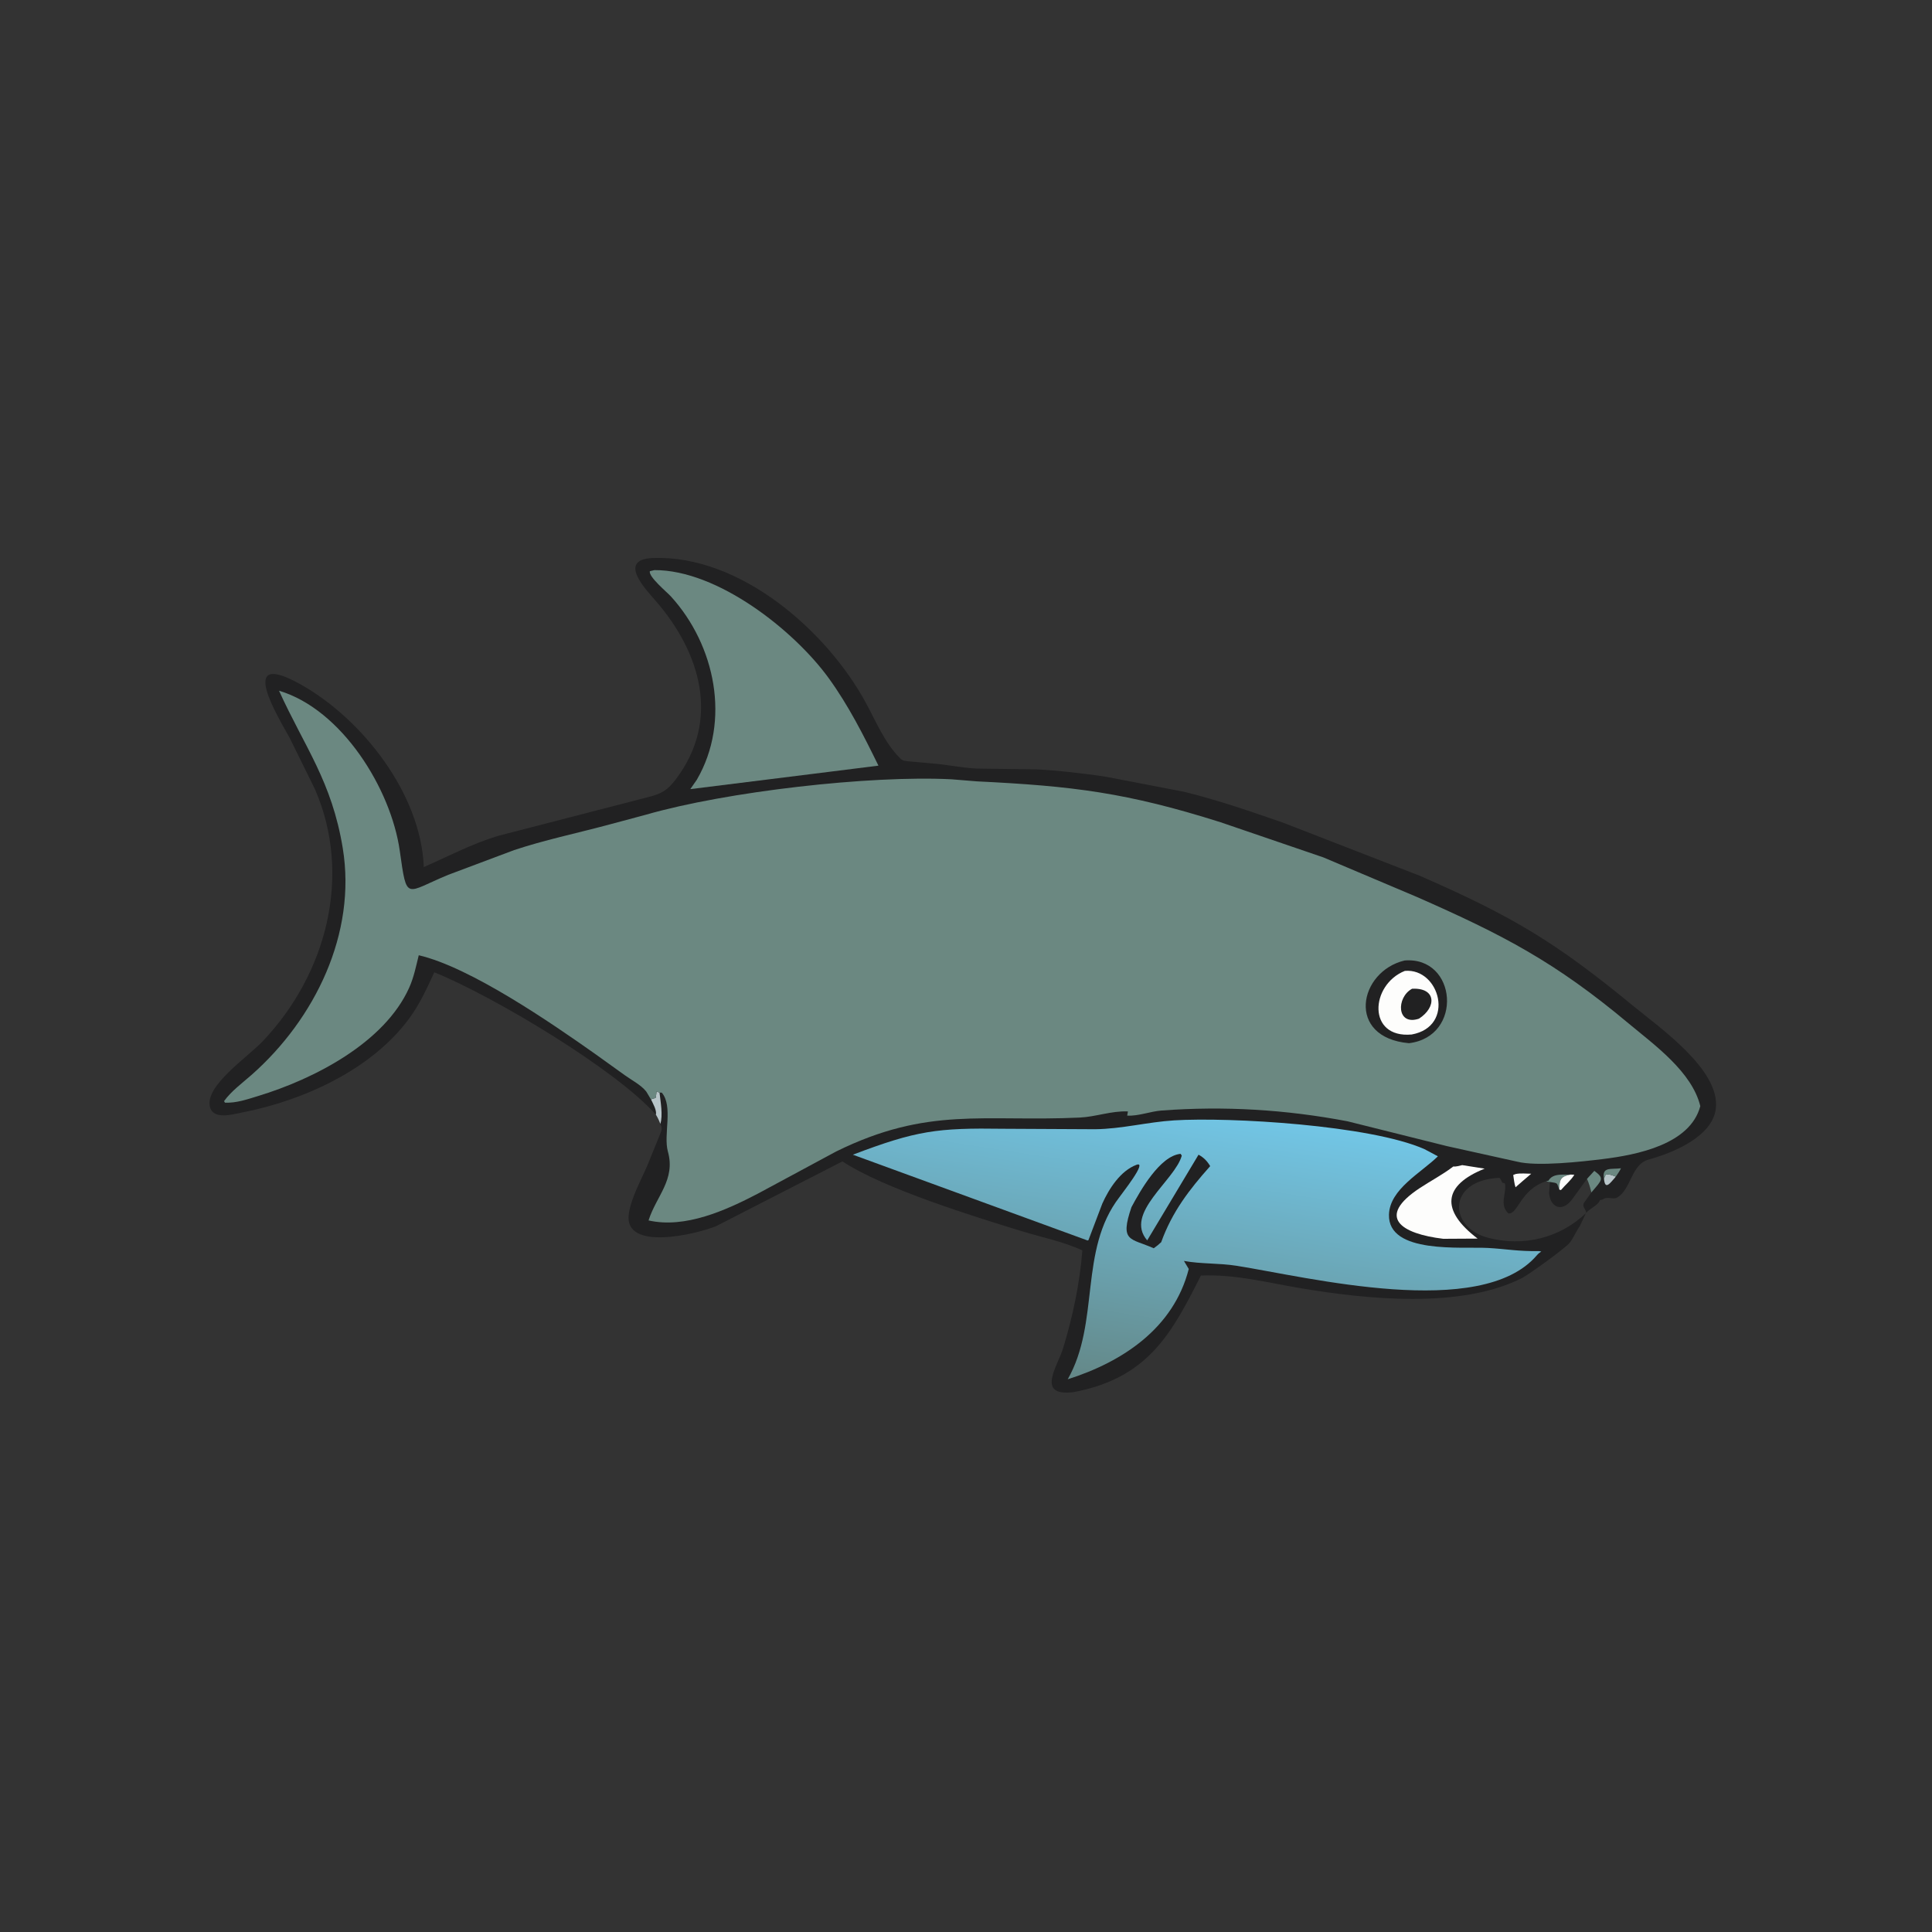
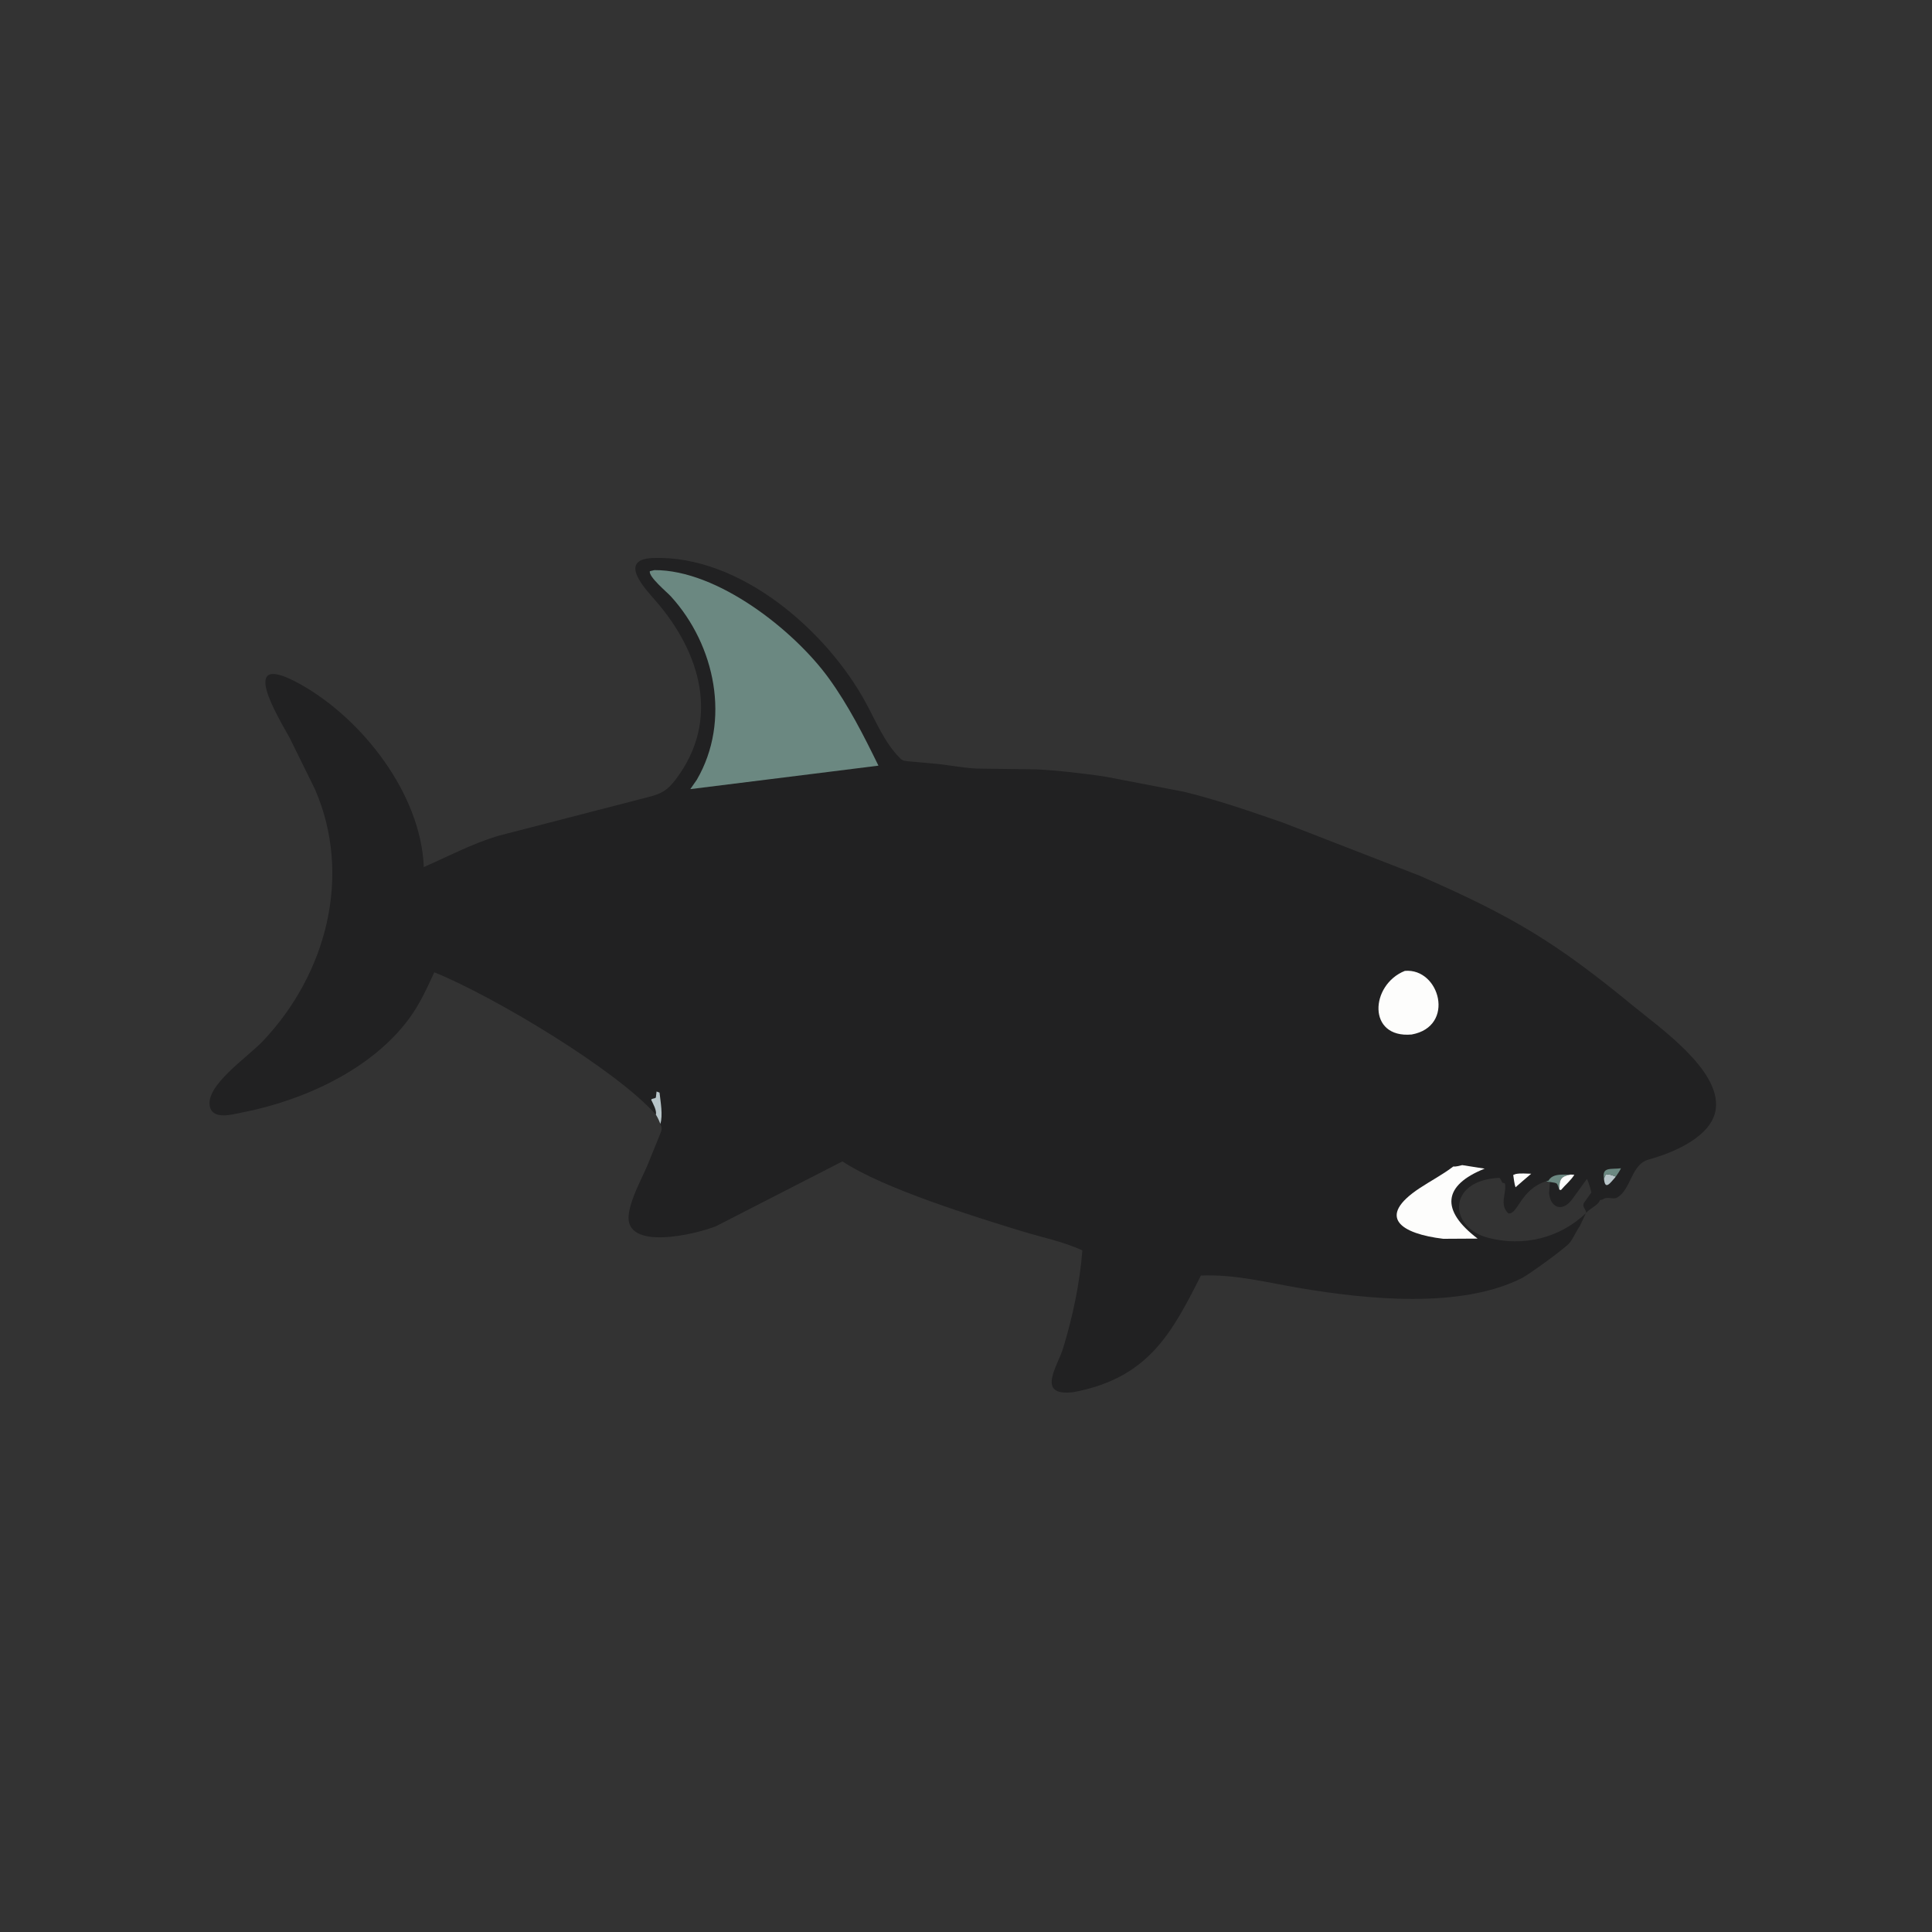
<svg xmlns="http://www.w3.org/2000/svg" version="1.1" style="display: block;" viewBox="0 0 2048 2048" width="640" height="640">
  <rect x="0" y="0" width="2048" height="2048" fill="#333333" stroke="none" />
  <defs>
    <linearGradient id="Gradient1" gradientUnits="userSpaceOnUse" x1="1238.08" y1="1476.11" x2="1284.05" y2="1176.38">
      <stop class="stop0" offset="0" stop-opacity="1" stop-color="rgb(100,136,136)" />
      <stop class="stop1" offset="1" stop-opacity="1" stop-color="rgb(114,198,230)" />
    </linearGradient>
  </defs>
  <path transform="translate(0,0)" fill="rgb(33,33,34)" d="M 695.274 1181.63 C 653.029 1133.74 523.367 1056.25 460.381 1030.66 C 452.531 1047.72 444.856 1064.57 433.657 1079.77 C 393.603 1134.14 321.156 1166.74 257 1179.2 C 247.117 1181.12 226.064 1187.6 222.54 1173.25 C 217.067 1150.97 262.082 1121.08 278.682 1103.57 C 346.216 1032.36 373.44 928.164 334.077 837.046 L 307.176 782.42 C 295.345 760.82 249.457 686.702 318.684 725.49 C 384.037 762.107 446.215 841.457 449.248 919.156 C 475.541 907.539 500.158 894.52 527.85 886.093 L 687.709 844.81 C 701.621 841.212 707.596 837.673 716.395 826.071 C 764.068 763.212 742.651 691.418 694.664 636.468 C 684.236 624.528 654.179 592.889 692.189 591.509 C 784.802 588.146 876.968 668.976 918.381 746.001 C 928.64 765.081 938.338 788.17 953.891 803.5 L 954.759 804.389 C 957.367 806.9 961.097 806.805 964.5 807.158 L 994.656 809.867 C 1008.4 811.545 1021.64 813.996 1035.5 814.717 L 1097.99 815.536 C 1118.7 816.423 1153.29 820.302 1173.03 823.53 L 1255.11 839.321 C 1290.85 848.06 1325.28 860.007 1360 872.029 L 1504.99 928.337 C 1603.93 971.585 1649.52 999.016 1732.04 1066.93 C 1759.53 1089.56 1823.75 1134.18 1818.84 1175.16 C 1815.26 1204.99 1773.38 1222.11 1747.47 1229.21 C 1728.95 1234.28 1728.99 1261.63 1713.82 1269.67 C 1710.32 1271.52 1703.94 1268.51 1700.3 1270.69 C 1698.81 1271.59 1697.86 1271.83 1696.18 1272.1 L 1695.26 1273.83 C 1692.96 1277.9 1685.12 1281.3 1681.41 1285.66 L 1681.27 1284.68 C 1680.42 1281.07 1676.92 1278.84 1679.12 1275 L 1686.91 1264.04 C 1685.72 1258.95 1684.32 1254.45 1682.29 1249.61 L 1666.24 1271.74 C 1655.1 1286.02 1643.08 1279.1 1642.08 1264.5 L 1643.02 1252.93 C 1641.97 1253.08 1639.98 1252.43 1638.91 1252.2 C 1611.38 1261.01 1609.28 1287.58 1598.88 1286.28 C 1588.92 1276.52 1597.33 1265.59 1595.27 1254.5 L 1592.5 1253.66 C 1591.64 1251.71 1590.89 1250.17 1589.5 1248.54 C 1533.79 1251.02 1535.2 1301.13 1577.53 1312.13 C 1614.99 1321.85 1653.39 1312.41 1681.15 1286.01 L 1674.58 1299.87 C 1670.73 1305.2 1667.3 1313.68 1663.5 1317.86 C 1657.58 1324.36 1620.7 1351.06 1613.3 1354.81 C 1548.14 1387.79 1448.07 1377.13 1379.48 1365.69 C 1343.81 1359.74 1309.49 1350.57 1273 1352.13 C 1242.97 1411.61 1218.71 1458.1 1144.39 1474.44 L 1137.65 1475.77 C 1097.65 1480.37 1121.08 1448.41 1126.93 1429.23 C 1137.14 1395.76 1144.64 1360.39 1147.33 1325.49 C 1127.24 1316.12 1104.26 1311.58 1083.04 1305.08 C 1033.6 1289.93 936.059 1259.79 893.031 1231.1 L 759.467 1299.61 C 740.333 1307.67 660.339 1327.77 666.625 1286.35 C 669.211 1269.31 679.293 1251.56 686.09 1235.77 L 699.832 1202 C 701.713 1197.18 701.94 1195.97 699.973 1191.39 C 698.661 1187.89 697.258 1184.81 695.274 1181.63 z" />
  <path transform="translate(0,0)" fill="rgb(184,197,201)" d="M 1700.27 1249.27 L 1702.05 1245.26 C 1706.21 1244.44 1708.98 1245.81 1712.82 1247.32 C 1707.13 1253.65 1701.34 1262.7 1700.27 1249.27 z" />
  <path transform="translate(0,0)" fill="rgb(107,136,129)" d="M 1700.27 1249.27 C 1697.98 1236.63 1707.6 1239.75 1718.31 1238.43 C 1716.87 1241.54 1714.7 1244.45 1712.82 1247.32 C 1708.98 1245.81 1706.21 1244.44 1702.05 1245.26 L 1700.27 1249.27 z" />
  <path transform="translate(0,0)" fill="rgb(107,136,129)" d="M 1638.91 1252.2 L 1641.5 1251.54 C 1644.63 1245.82 1651.18 1245.15 1657.12 1245.14 L 1665.06 1245.09 C 1654.42 1246.98 1653.01 1250.3 1652.92 1260.99 C 1649.98 1253.94 1652.32 1254.3 1643.02 1252.93 C 1641.97 1253.08 1639.98 1252.43 1638.91 1252.2 z" />
  <path transform="translate(0,0)" fill="rgb(253,253,252)" d="M 1665.06 1245.09 L 1668.84 1245.25 C 1665.85 1250.69 1658.79 1256.51 1654.66 1261.54 L 1652.92 1260.99 C 1653.01 1250.3 1654.42 1246.98 1665.06 1245.09 z" />
  <path transform="translate(0,0)" fill="rgb(253,253,252)" d="M 1606.74 1244.5 C 1611.9 1243.47 1617.89 1244.13 1623.16 1244.2 L 1614.29 1251.77 L 1606.52 1258.57 C 1605.16 1254.43 1604.77 1249.81 1604.09 1245.5 L 1606.74 1244.5 z" />
  <path transform="translate(0,0)" fill="rgb(184,197,201)" d="M 695.985 1157.06 L 699.131 1158.2 C 700.15 1167.75 702.913 1182.3 699.973 1191.39 C 698.661 1187.89 697.258 1184.81 695.274 1181.63 C 696.259 1176.81 692.313 1170.14 690.274 1165.81 C 691.336 1164.04 693.205 1165.03 695.236 1163.5 L 695.985 1157.06 z" />
-   <path transform="translate(0,0)" fill="rgb(107,136,129)" d="M 1682.29 1249.61 L 1690.05 1241.15 C 1701.15 1249.42 1698.26 1250.61 1686.91 1264.04 C 1685.72 1258.95 1684.32 1254.45 1682.29 1249.61 z" />
  <path transform="translate(0,0)" fill="rgb(253,253,252)" d="M 1550.01 1235.07 L 1573.81 1238.81 C 1529.73 1256.4 1526.63 1282.75 1566.33 1312.97 L 1529.93 1313.18 C 1485.41 1307.85 1458.06 1290.34 1505.08 1259.36 C 1516.35 1251.93 1528.79 1245.39 1539.52 1237.31 L 1540.5 1236.55 C 1543.7 1236.83 1546.91 1235.78 1550.01 1235.07 z" />
  <path transform="translate(0,0)" fill="rgb(107,136,129)" d="M 693.722 604.343 C 760.679 604.055 841.7 668.234 878.341 718.701 C 899.396 747.701 915.486 779.53 931.186 811.614 L 881.235 817.88 L 731.754 836.505 L 738.67 826.543 C 774.911 764.205 758.201 684.008 711.31 632.364 C 707.106 627.734 687.222 611.308 688.891 605.5 L 693.722 604.343 z" />
-   <path transform="translate(0,0)" fill="url(#Gradient1)" d="M 1186.61 1269.06 C 1188.15 1266.53 1217.34 1230.02 1204.68 1234.76 C 1187.83 1241.07 1175.6 1260.01 1168.49 1275.88 L 1153.8 1314.6 C 1152.34 1315.13 1153.11 1315.12 1151.61 1314.5 L 904.072 1224.03 C 971.621 1198.37 993.453 1195.49 1063.91 1196.54 L 1160.79 1197.03 C 1188.97 1196.73 1216.38 1189.41 1244.5 1187.65 C 1303.72 1183.96 1452.8 1192.75 1510.02 1218.16 L 1524.22 1225.74 C 1506.31 1243.34 1473.17 1260.48 1472.37 1287.5 C 1471.12 1329.67 1549.89 1321.36 1577.34 1322.89 C 1597.13 1323.99 1609.05 1326.58 1631.42 1326.22 L 1633.82 1326.64 C 1631.93 1327.88 1630.55 1329.01 1629.08 1330.72 C 1569.99 1399.79 1386.51 1353.78 1310.91 1341.79 C 1292.42 1338.85 1273.18 1339.98 1255.03 1336.64 L 1260.13 1345.17 C 1244.06 1408.04 1189.8 1443.73 1131.83 1462.09 C 1166.28 1401.56 1143.35 1325.31 1186.61 1269.06 z" />
-   <path transform="translate(0,0)" fill="rgb(33,33,34)" d="M 1199.4 1279.63 C 1208.49 1262.67 1229.48 1225.13 1251.5 1223.12 L 1252.73 1225 C 1245.59 1251.32 1191.23 1286.07 1216.08 1314.84 L 1270.5 1224.02 C 1276.16 1227.13 1279.54 1230.65 1282.85 1236.14 C 1260.72 1261 1242.42 1284.7 1230.91 1316.79 C 1228.36 1319.17 1225.88 1321.24 1223 1323.21 C 1198.33 1312.24 1186.7 1316.89 1199.4 1279.63 z" />
-   <path transform="translate(0,0)" fill="rgb(107,136,129)" d="M 685.192 1157.28 L 684.535 1156.46 C 679.177 1149.94 669.176 1144.72 662.297 1139.75 L 630.418 1116.88 C 584.701 1084.61 498.674 1025.32 443.891 1012.6 C 441.065 1024.18 438.638 1036.14 433.732 1047.05 C 407.397 1105.65 332.526 1143.93 273.574 1161.84 C 262.108 1165.32 250.62 1169.41 238.5 1168.87 L 237.5 1167.26 C 245.104 1156.62 257.098 1147.88 266.853 1139.26 C 333.763 1080.1 378.165 989.615 363.346 899.126 C 351.703 828.025 322.901 791.937 295.775 732.195 C 362.442 752.058 414.511 836.358 423.791 901.973 C 431.488 956.389 429.305 946.219 475.136 927.36 L 545 901.136 C 576.799 890.556 610.02 883.576 642.404 874.962 L 684.769 863.612 C 769.835 839.087 922.345 821.637 1008.76 826.098 L 1035.39 828.267 C 1137.48 833.228 1194.7 840.248 1293.84 871.608 L 1402.83 908.875 L 1501.63 950.683 C 1593.81 991.231 1648.5 1019.76 1726.29 1084.8 C 1753.5 1107.54 1793.54 1136.06 1802.39 1172.53 C 1791.63 1213.18 1735.3 1224.21 1698.74 1228.7 C 1677.27 1231.33 1629.18 1236.84 1607.98 1231.35 L 1533.85 1214.94 L 1428.36 1188.6 C 1362.79 1176.17 1298.04 1172.24 1231.39 1177.19 C 1219.35 1178.09 1206.88 1183.27 1194.86 1182.6 L 1195.66 1178.17 C 1178.09 1177.39 1161.69 1183.88 1144.5 1184.67 C 1041.97 1189.38 984.002 1172.63 886.5 1220.55 L 802.987 1265.51 C 769.57 1282.89 726.352 1302.54 687.484 1293.71 C 695.781 1267.68 716.34 1250.56 707.988 1220.66 C 703.036 1202.94 713.888 1172.62 701.48 1158.22 L 699.131 1158.2 L 695.985 1157.06 L 695.236 1163.5 C 693.205 1165.03 691.336 1164.04 690.274 1165.81 L 685.192 1157.28 z" />
  <path transform="translate(0,0)" fill="rgb(33,33,34)" d="M 1488.93 1018.16 C 1544.54 1013.64 1551.45 1098.88 1493.54 1105.83 C 1426.57 1099.86 1440.04 1029.78 1488.93 1018.16 z" />
  <path transform="translate(0,0)" fill="rgb(253,253,252)" d="M 1489.19 1029.18 C 1526.34 1025.91 1543.19 1088.1 1496.45 1096.61 C 1449.09 1100.89 1452.38 1043.9 1489.19 1029.18 z" />
-   <path transform="translate(0,0)" fill="rgb(33,33,34)" d="M 1496.84 1048.12 C 1522.43 1046.77 1523.22 1067.56 1504.18 1079.83 C 1480.37 1087.83 1479.89 1057.25 1496.84 1048.12 z" />
</svg>